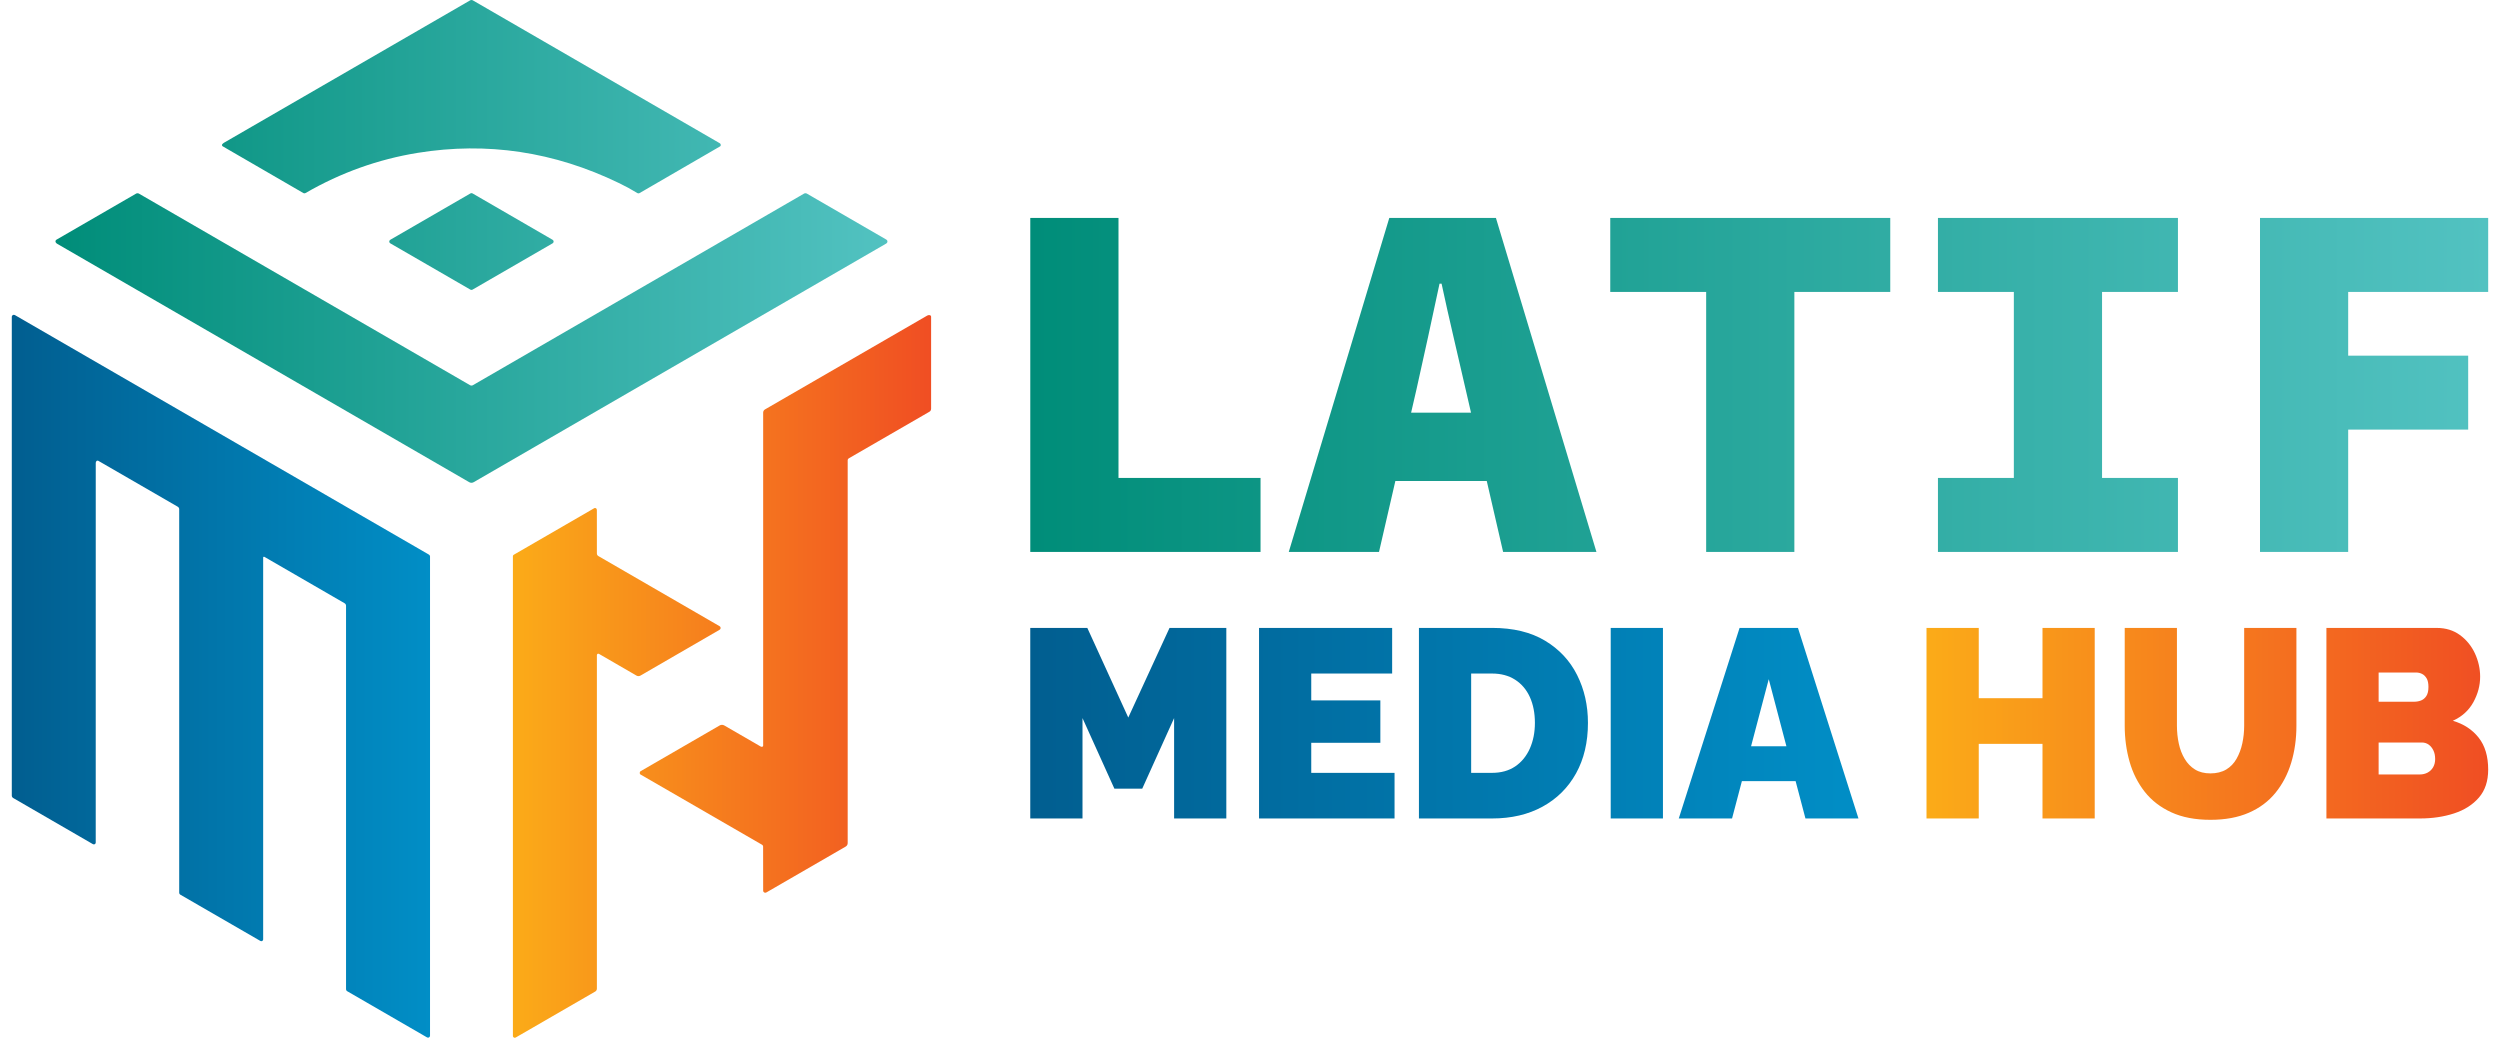
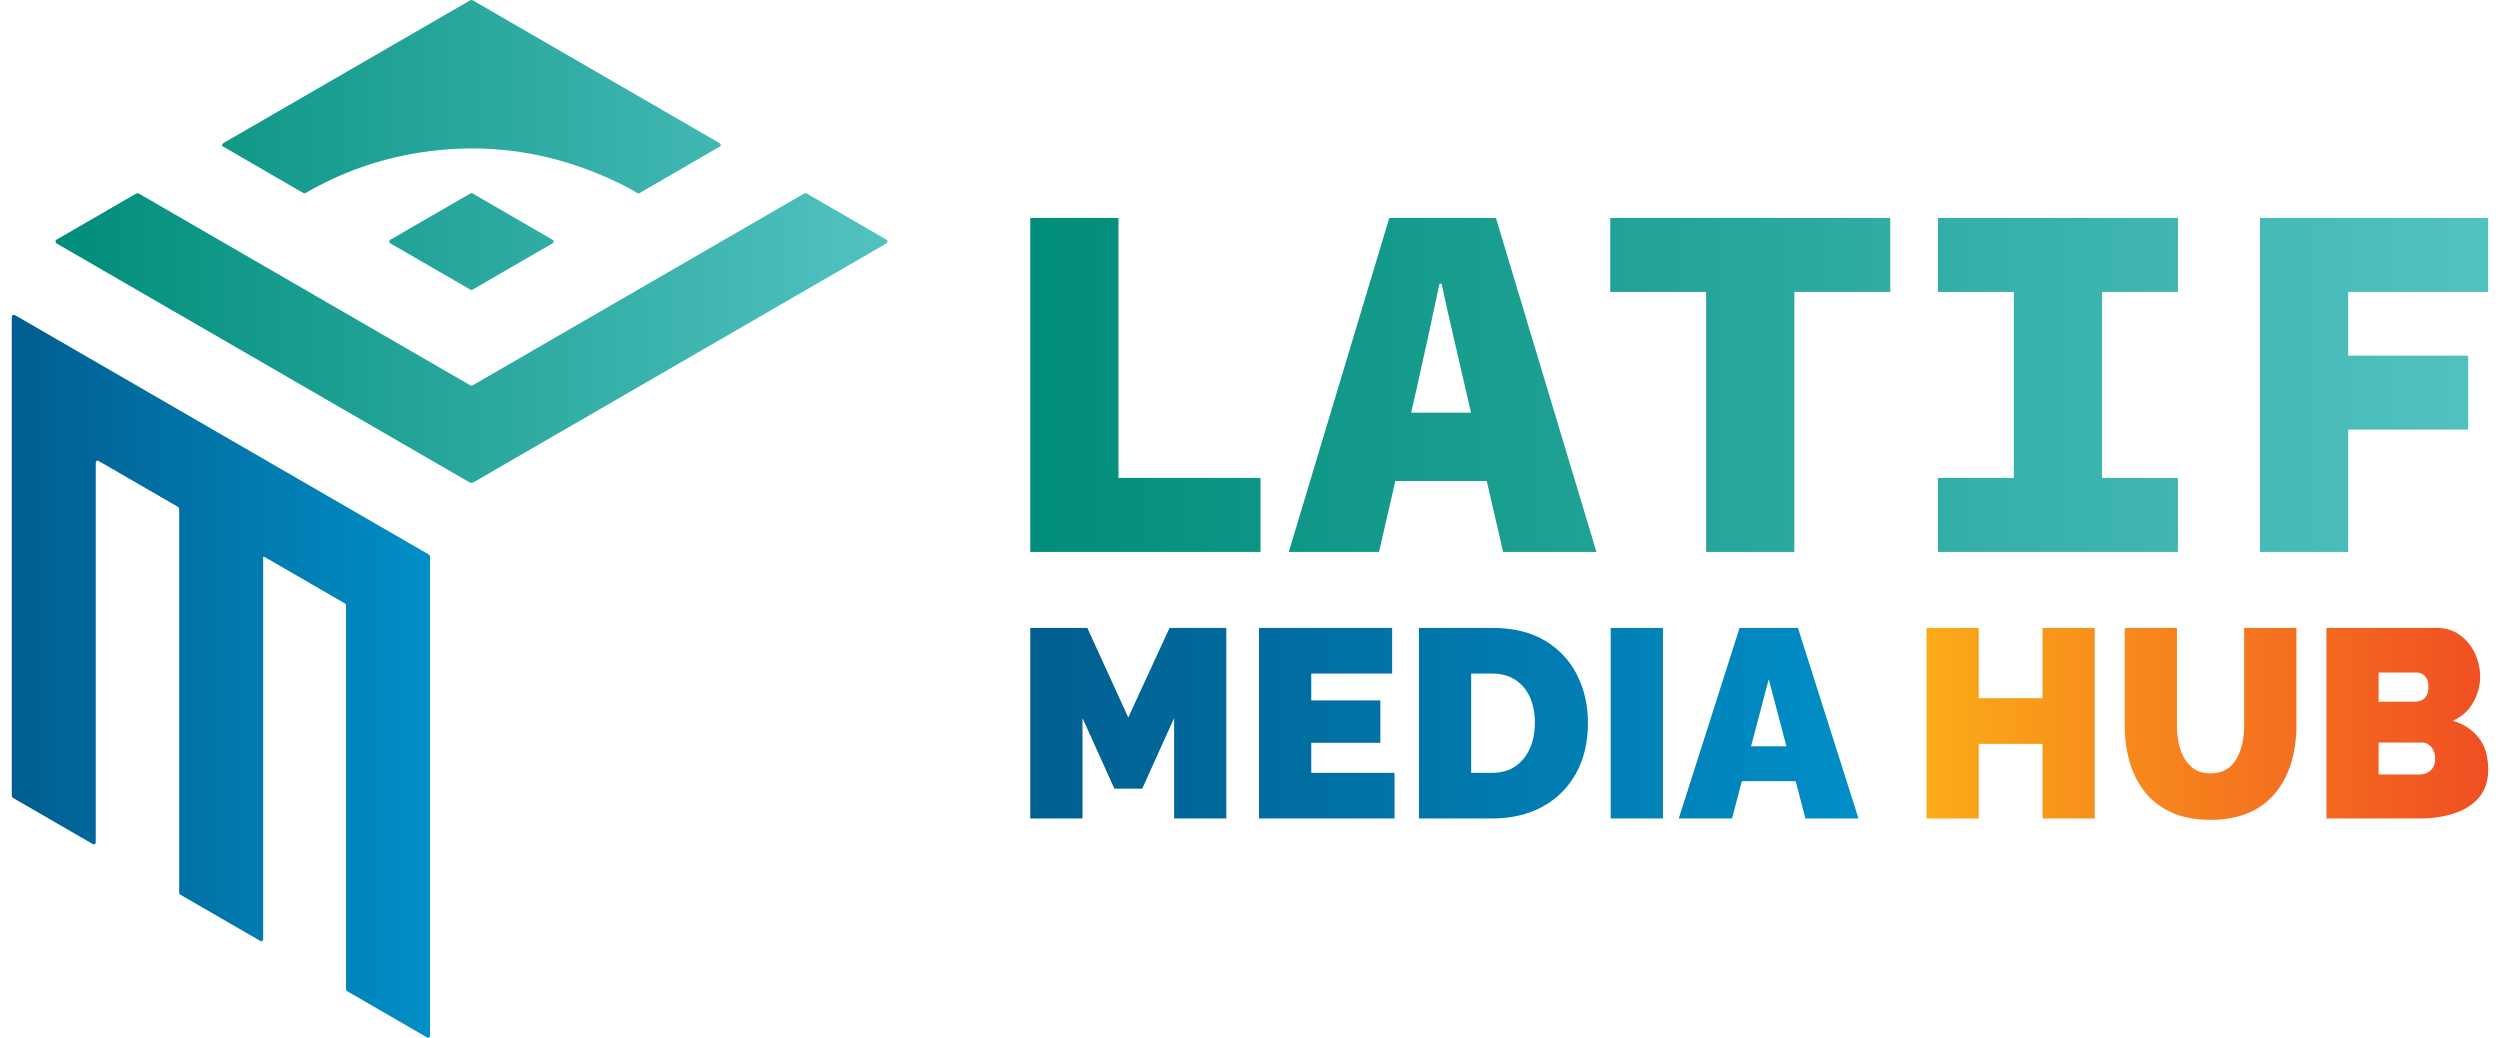
<svg xmlns="http://www.w3.org/2000/svg" width="106" height="44" viewBox="0 0 106 44" fill="none">
  <g clip-path="url(#clip0_13_6467)">
    <path d="M26.238 7.759C23.494 6.431 20.651 6.005 17.711 6.481C16.036 6.753 14.451 7.32 12.957 8.183C12.926 8.201 12.888 8.201 12.858 8.183L9.443 6.204C9.414 6.187 9.404 6.15 9.42 6.121C9.422 6.117 9.424 6.115 9.426 6.112C9.448 6.088 9.473 6.066 9.502 6.049C12.982 4.037 16.459 2.026 19.934 0.015C19.969 -0.005 20.012 -0.005 20.048 0.015L30.521 6.075C30.54 6.087 30.554 6.107 30.558 6.129C30.565 6.167 30.555 6.194 30.527 6.209C29.452 6.832 28.317 7.491 27.122 8.184C27.087 8.204 27.053 8.204 27.018 8.183C26.773 8.032 26.513 7.89 26.239 7.759H26.238ZM20.053 16.331L34.089 8.21C34.127 8.188 34.174 8.188 34.213 8.21L37.581 10.159C37.627 10.185 37.641 10.243 37.614 10.289C37.606 10.303 37.594 10.315 37.581 10.323L20.083 20.445C20.025 20.479 19.953 20.479 19.896 20.445C14.088 17.084 8.264 13.714 2.423 10.336C2.399 10.322 2.38 10.304 2.365 10.281C2.34 10.241 2.352 10.188 2.392 10.164C2.392 10.164 2.394 10.162 2.395 10.162L5.769 8.21C5.807 8.189 5.854 8.189 5.892 8.21L19.928 16.331C19.967 16.354 20.016 16.354 20.054 16.331H20.053ZM23.43 10.317L20.033 12.282C20.006 12.297 19.973 12.297 19.947 12.282L16.548 10.317C16.507 10.293 16.493 10.24 16.516 10.199C16.524 10.186 16.535 10.174 16.548 10.167L19.948 8.2C19.975 8.184 20.007 8.184 20.034 8.2L23.43 10.167C23.471 10.191 23.486 10.243 23.462 10.284C23.455 10.298 23.443 10.309 23.43 10.317Z" fill="url(#paint0_linear_13_6467)" />
    <path d="M11.158 23.639V39.828C11.158 39.871 11.124 39.907 11.081 39.907C11.066 39.907 11.052 39.903 11.04 39.896L7.649 37.936C7.617 37.917 7.598 37.884 7.598 37.847V21.59C7.598 21.547 7.575 21.508 7.538 21.486L4.168 19.538C4.139 19.523 4.103 19.53 4.085 19.556C4.068 19.579 4.06 19.605 4.06 19.633C4.062 25.001 4.061 30.364 4.059 35.723C4.059 35.767 4.024 35.803 3.98 35.803C3.966 35.803 3.952 35.799 3.94 35.792L0.56 33.836C0.523 33.814 0.5 33.775 0.5 33.732V13.434C0.5 13.386 0.54 13.347 0.588 13.348C0.603 13.348 0.617 13.352 0.63 13.359L18.189 23.517C18.216 23.533 18.233 23.562 18.233 23.592V43.913C18.233 43.959 18.195 43.997 18.149 43.997C18.134 43.997 18.119 43.993 18.107 43.986L14.717 42.025C14.69 42.009 14.672 41.98 14.672 41.948V25.682C14.672 25.64 14.649 25.602 14.613 25.579L11.208 23.609C11.193 23.6 11.173 23.605 11.163 23.621C11.16 23.626 11.158 23.632 11.158 23.638V23.639Z" fill="url(#paint1_linear_13_6467)" />
-     <path d="M32.33 31.66C32.347 31.652 32.358 31.636 32.358 31.618V17.495C32.358 17.439 32.387 17.387 32.436 17.359C34.701 16.048 36.994 14.722 39.315 13.38C39.347 13.361 39.383 13.355 39.421 13.362C39.455 13.368 39.479 13.396 39.479 13.43V17.327C39.479 17.386 39.455 17.431 39.402 17.461L35.985 19.436C35.956 19.453 35.942 19.478 35.942 19.512V35.748C35.942 35.809 35.909 35.866 35.855 35.896L32.493 37.84C32.451 37.865 32.395 37.85 32.37 37.808C32.362 37.794 32.358 37.779 32.358 37.762L32.356 35.891C32.356 35.862 32.341 35.835 32.316 35.82C30.622 34.842 28.904 33.85 27.162 32.842C27.13 32.824 27.119 32.791 27.129 32.744C27.132 32.725 27.144 32.708 27.161 32.699L30.512 30.76C30.573 30.724 30.649 30.724 30.711 30.76C31.223 31.059 31.738 31.357 32.258 31.655C32.28 31.668 32.304 31.669 32.329 31.658L32.33 31.66ZM25.308 27.775V41.921C25.307 41.97 25.282 42.015 25.24 42.04L21.867 43.99C21.829 44.012 21.78 44 21.758 43.961C21.75 43.949 21.747 43.935 21.747 43.921V23.581C21.747 23.557 21.76 23.535 21.781 23.523L25.193 21.549C25.228 21.529 25.273 21.541 25.293 21.576C25.295 21.58 25.297 21.584 25.298 21.587C25.305 21.603 25.307 21.622 25.307 21.645C25.307 22.263 25.307 22.871 25.308 23.47C25.308 23.514 25.332 23.555 25.371 23.577L30.511 26.551C30.552 26.574 30.567 26.628 30.543 26.67C30.535 26.683 30.524 26.694 30.511 26.702L27.154 28.646C27.103 28.675 27.04 28.675 26.988 28.646L25.396 27.724C25.368 27.708 25.332 27.718 25.316 27.747C25.311 27.756 25.309 27.765 25.309 27.776L25.308 27.775Z" fill="url(#paint2_linear_13_6467)" />
    <path d="M43.684 9.24H47.424V20.265H53.447V23.402H43.684V9.24ZM58.904 9.24H63.427L67.689 23.402H63.732L62.145 16.517C61.84 15.166 61.427 13.467 61.123 12.028H61.036C60.731 13.467 60.361 15.165 60.057 16.517L58.47 23.402H54.644L58.906 9.24H58.904ZM57.708 17.497H64.579V20.395H57.708V17.497ZM72.341 12.377H68.275V9.24H80.147V12.377H76.081V23.402H72.341V12.377ZM82.169 20.265H85.387V12.377H82.169V9.24H92.345V12.377H89.127V20.265H92.345V23.402H82.169V20.265ZM95.824 9.24H105.499V12.377H99.563V15.079H104.651V18.216H99.563V23.402H95.824V9.24Z" fill="url(#paint3_linear_13_6467)" />
    <path d="M49.782 34.703V30.447L48.431 33.439H47.25L45.898 30.447V34.703H43.683V26.623H46.102L47.839 30.424L49.588 26.623H51.996V34.703H49.781H49.782ZM59.129 32.768V34.703H53.383V26.623H59.027V28.558H55.597V29.696H58.527V31.495H55.597V32.769H59.129V32.768ZM60.163 34.703V26.623H63.263C64.157 26.623 64.905 26.803 65.507 27.164C66.109 27.525 66.563 28.01 66.869 28.62C67.176 29.231 67.329 29.908 67.329 30.651C67.329 31.471 67.16 32.184 66.824 32.791C66.487 33.398 66.014 33.868 65.404 34.202C64.795 34.536 64.081 34.703 63.263 34.703H60.163ZM65.08 30.651C65.08 30.234 65.008 29.868 64.865 29.553C64.721 29.238 64.513 28.994 64.24 28.819C63.967 28.645 63.642 28.558 63.263 28.558H62.377V32.769H63.263C63.649 32.769 63.976 32.677 64.245 32.496C64.514 32.313 64.72 32.062 64.865 31.739C65.008 31.416 65.08 31.054 65.08 30.652V30.651ZM68.294 34.703V26.623H70.509V34.703H68.294ZM73.757 26.623H76.233L78.799 34.703H76.551L76.134 33.12H73.856L73.439 34.703H71.18L73.758 26.623H73.757ZM75.744 31.642L74.995 28.797L74.245 31.642H75.744H75.744Z" fill="url(#paint4_linear_13_6467)" />
    <path d="M88.816 26.623V34.703H86.602V31.539H83.899V34.703H81.684V26.623H83.899V29.605H86.602V26.623H88.816ZM93.722 34.76C93.078 34.76 92.525 34.654 92.064 34.442C91.602 34.23 91.225 33.938 90.933 33.567C90.642 33.195 90.428 32.769 90.292 32.289C90.156 31.808 90.088 31.301 90.088 30.771V26.624H92.302V30.77C92.302 31.035 92.329 31.288 92.382 31.531C92.434 31.773 92.518 31.989 92.632 32.178C92.745 32.367 92.891 32.517 93.069 32.627C93.247 32.737 93.465 32.792 93.722 32.792C93.98 32.792 94.21 32.736 94.392 32.627C94.574 32.517 94.72 32.366 94.829 32.173C94.939 31.98 95.021 31.762 95.074 31.519C95.126 31.277 95.153 31.027 95.153 30.77V26.624H97.368V30.771C97.368 31.332 97.294 31.855 97.147 32.34C96.999 32.825 96.778 33.249 96.482 33.613C96.187 33.977 95.811 34.259 95.352 34.459C94.894 34.66 94.35 34.76 93.722 34.76ZM105.499 32.632C105.499 33.118 105.369 33.512 105.107 33.816C104.846 34.119 104.496 34.343 104.057 34.487C103.618 34.631 103.133 34.703 102.603 34.703H98.64V26.624H103.318C103.696 26.624 104.025 26.724 104.301 26.925C104.577 27.127 104.789 27.387 104.937 27.705C105.084 28.024 105.158 28.353 105.158 28.695C105.158 29.067 105.061 29.427 104.869 29.776C104.676 30.125 104.386 30.387 104 30.561C104.462 30.697 104.827 30.936 105.096 31.278C105.365 31.619 105.499 32.071 105.499 32.632ZM100.854 28.513V29.753H102.364C102.463 29.753 102.557 29.736 102.648 29.702C102.739 29.667 102.815 29.605 102.875 29.515C102.936 29.423 102.966 29.294 102.966 29.127C102.966 28.975 102.942 28.856 102.893 28.769C102.843 28.682 102.779 28.617 102.7 28.576C102.62 28.534 102.531 28.514 102.433 28.514H100.854V28.513ZM103.25 32.177C103.25 32.04 103.226 31.921 103.176 31.818C103.127 31.716 103.061 31.634 102.978 31.573C102.894 31.513 102.796 31.482 102.683 31.482H100.854V32.837H102.603C102.724 32.837 102.834 32.81 102.933 32.757C103.031 32.704 103.109 32.628 103.166 32.529C103.222 32.431 103.251 32.313 103.251 32.177H103.25Z" fill="url(#paint5_linear_13_6467)" />
  </g>
  <defs>
    <linearGradient id="paint0_linear_13_6467" x1="2.351" y1="10.236" x2="37.627" y2="10.236" gradientUnits="userSpaceOnUse">
      <stop stop-color="#008D79" />
      <stop offset="1" stop-color="#52C2C1" />
    </linearGradient>
    <linearGradient id="paint1_linear_13_6467" x1="0.5" y1="28.672" x2="18.232" y2="28.672" gradientUnits="userSpaceOnUse">
      <stop stop-color="#015E90" />
      <stop offset="1" stop-color="#018EC6" />
    </linearGradient>
    <linearGradient id="paint2_linear_13_6467" x1="21.746" y1="28.68" x2="39.478" y2="28.68" gradientUnits="userSpaceOnUse">
      <stop stop-color="#FBAB18" />
      <stop offset="1" stop-color="#F04E23" />
    </linearGradient>
    <linearGradient id="paint3_linear_13_6467" x1="43.684" y1="16.321" x2="105.5" y2="16.321" gradientUnits="userSpaceOnUse">
      <stop stop-color="#008D79" />
      <stop offset="1" stop-color="#52C2C1" />
    </linearGradient>
    <linearGradient id="paint4_linear_13_6467" x1="43.684" y1="30.663" x2="78.799" y2="30.663" gradientUnits="userSpaceOnUse">
      <stop stop-color="#015E90" />
      <stop offset="1" stop-color="#018EC6" />
    </linearGradient>
    <linearGradient id="paint5_linear_13_6467" x1="81.684" y1="30.691" x2="105.5" y2="30.691" gradientUnits="userSpaceOnUse">
      <stop stop-color="#FBAB18" />
      <stop offset="1" stop-color="#F04E23" />
    </linearGradient>
    <clipPath id="clip0_13_6467">
      <rect width="105" height="44" fill="white" transform="translate(0.5)" />
    </clipPath>
  </defs>
</svg>